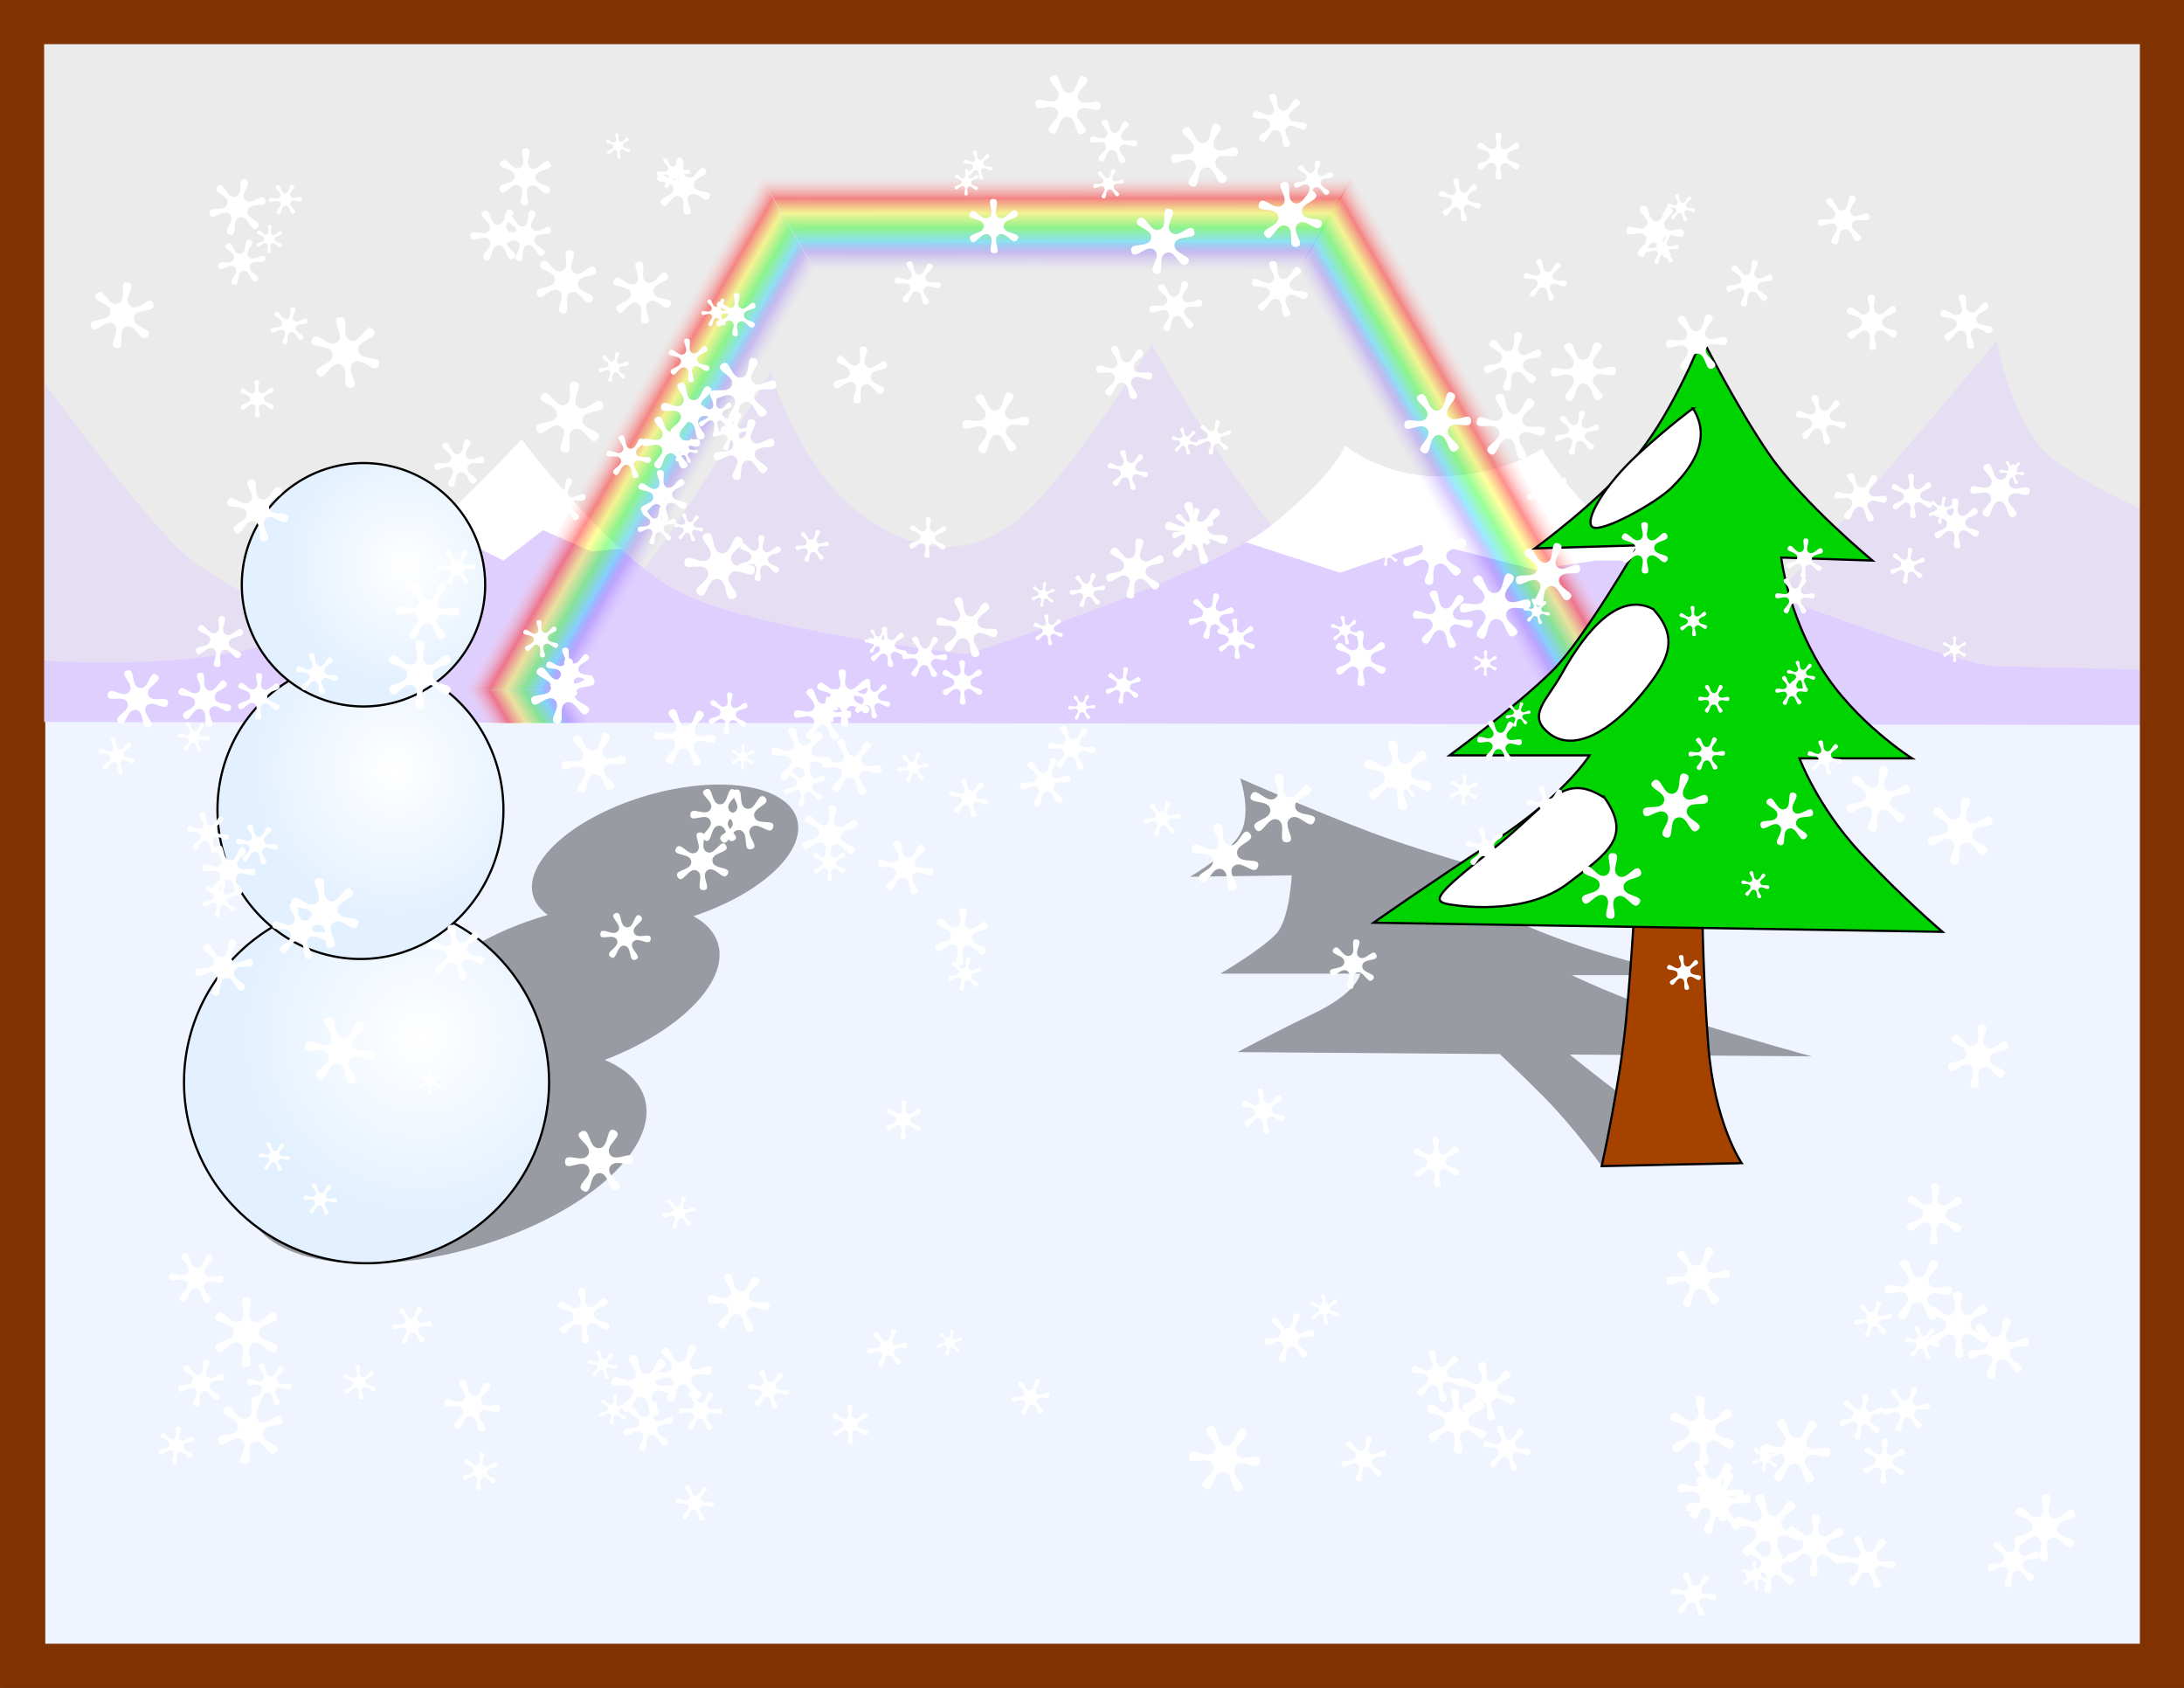
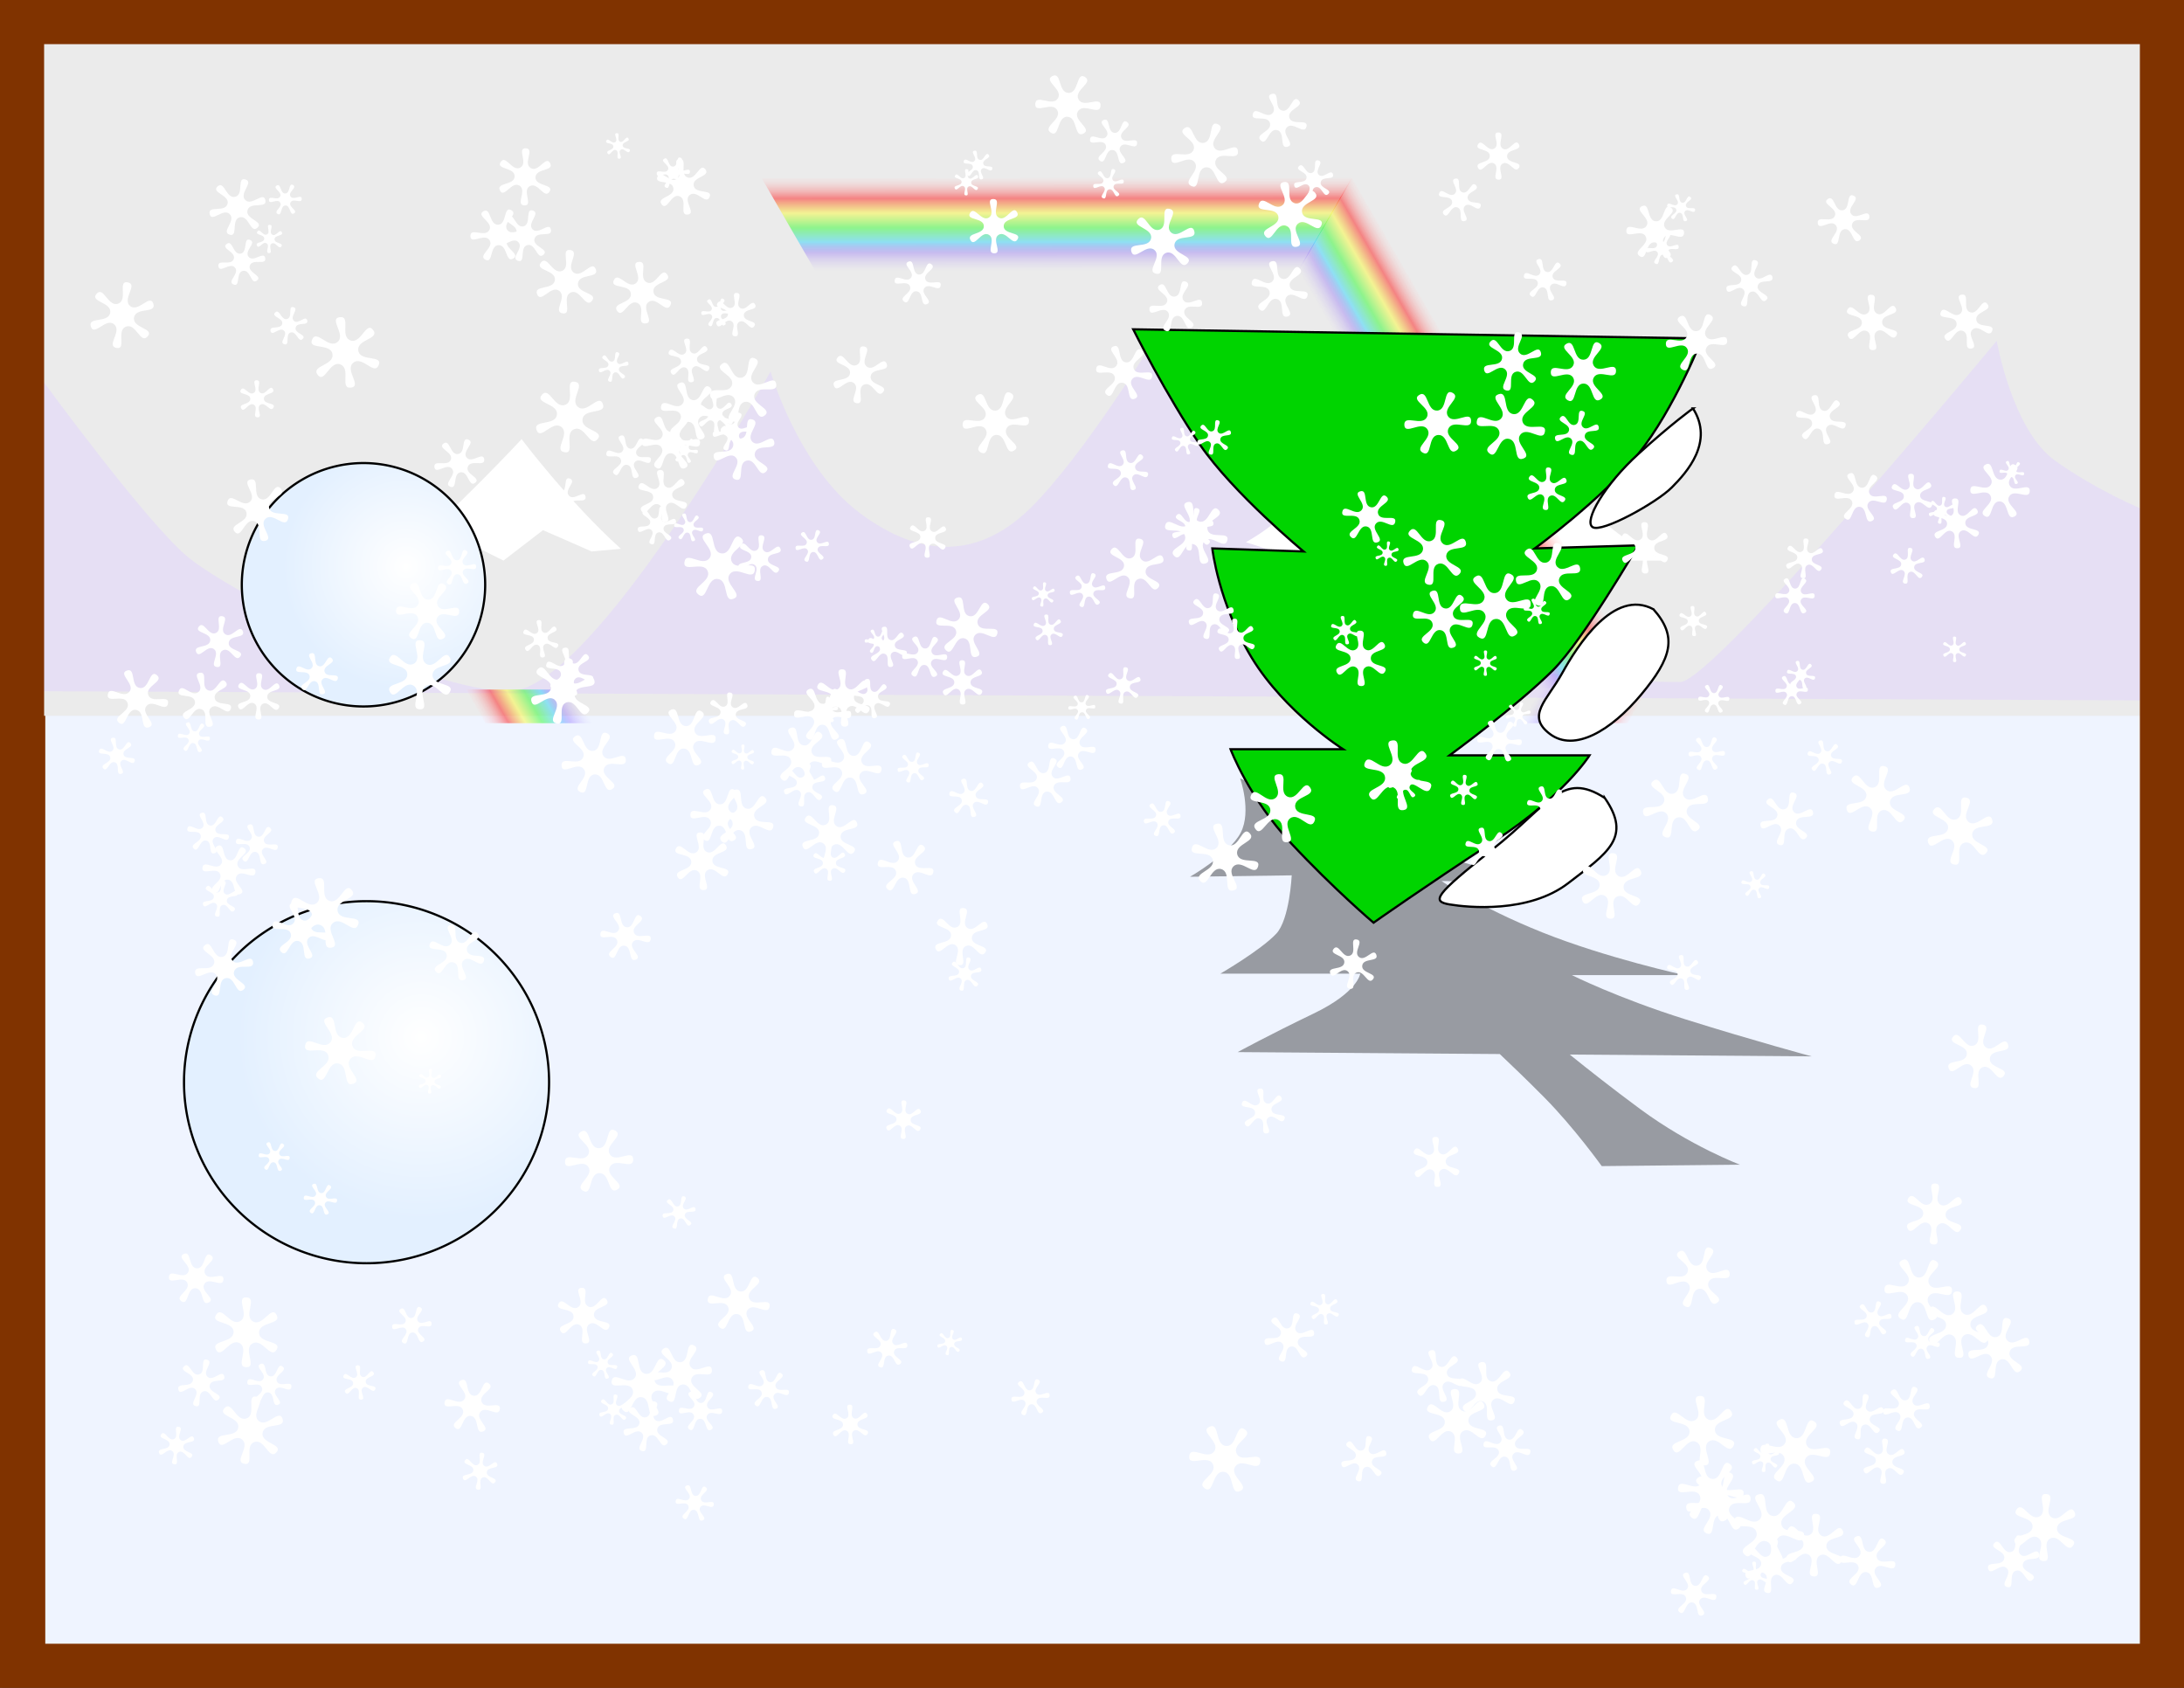
<svg xmlns="http://www.w3.org/2000/svg" xmlns:ns1="http://www.inkscape.org/namespaces/inkscape" xmlns:ns2="http://sodipodi.sourceforge.net/DTD/sodipodi-0.dtd" xmlns:xlink="http://www.w3.org/1999/xlink" viewBox="0 0 990 765" preserveAspectRatio="xMidYMid" id="svg3717" version="1.1" ns1:version="0.48.0 r9654" ns2:docname="snowbow.svg">
  <rect x="0" y="0" width="990" height="765" fill="#333333" stroke="none" />
  <defs id="defs3719">
    <linearGradient id="linearGradient4173">
      <stop style="stop-color:#ffffff;stop-opacity:1;" offset="0" id="stop4175" />
      <stop style="stop-color:#e3f0ff;stop-opacity:1;" offset="1" id="stop4177" />
    </linearGradient>
    <linearGradient id="linearGradient7507">
      <stop id="stop7509" offset="0" style="stop-color:#ffffff;stop-opacity:0" />
      <stop style="stop-color:#ff0000;stop-opacity:0.444;" offset="0.05" id="stop7511" />
      <stop id="stop7513" offset="0.079" style="stop-color:#ffff00;stop-opacity:0.376;" />
      <stop style="stop-color:#00ff00;stop-opacity:0.402;" offset="0.108" id="stop7515" />
      <stop id="stop7517" offset="0.136" style="stop-color:#00cdff;stop-opacity:0.393;" />
      <stop style="stop-color:#4100ff;stop-opacity:0.196;" offset="0.158" id="stop7519" />
      <stop id="stop7521" offset="0.193" style="stop-color:#a07fff;stop-opacity:0;" />
      <stop style="stop-color:#ffffff;stop-opacity:0;" offset="1" id="stop7523" />
    </linearGradient>
    <linearGradient id="linearGradient7473">
      <stop style="stop-color:#ffffff;stop-opacity:0;" offset="0" id="stop7479" />
      <stop id="stop7481" offset="0.05" style="stop-color:#ff0000;stop-opacity:0.444;" />
      <stop style="stop-color:#ffff00;stop-opacity:0.376;" offset="0.079" id="stop7485" />
      <stop id="stop7487" offset="0.108" style="stop-color:#00ff00;stop-opacity:0.402;" />
      <stop style="stop-color:#00cdff;stop-opacity:0.393;" offset="0.136" id="stop7489" />
      <stop id="stop7491" offset="0.158" style="stop-color:#4100ff;stop-opacity:0.196;" />
      <stop style="stop-color:#a07fff;stop-opacity:0;" offset="0.193" id="stop7493" />
      <stop id="stop7477" offset="1" style="stop-color:#ffffff;stop-opacity:0;" />
    </linearGradient>
    <linearGradient ns1:collect="always" xlink:href="#linearGradient7507" id="linearGradient7505" gradientUnits="userSpaceOnUse" x1="225.236" y1="299.719" x2="369.779" y2="383.17" />
    <linearGradient ns1:collect="always" xlink:href="#linearGradient7507" id="linearGradient7527" gradientUnits="userSpaceOnUse" x1="225.236" y1="299.719" x2="369.779" y2="383.17" />
    <linearGradient ns1:collect="always" xlink:href="#linearGradient7507" id="linearGradient7531" gradientUnits="userSpaceOnUse" x1="225.236" y1="299.719" x2="369.779" y2="383.17" />
    <linearGradient ns1:collect="always" xlink:href="#linearGradient7507" id="linearGradient7535" gradientUnits="userSpaceOnUse" x1="225.236" y1="299.719" x2="369.779" y2="383.17" gradientTransform="matrix(-1.379,0,0,-1.379,991.656,1069.073)" />
    <linearGradient ns1:collect="always" xlink:href="#linearGradient7507" id="linearGradient7539" gradientUnits="userSpaceOnUse" x1="225.236" y1="299.719" x2="369.779" y2="383.17" />
    <linearGradient ns1:collect="always" xlink:href="#linearGradient7507" id="linearGradient7543" gradientUnits="userSpaceOnUse" x1="225.236" y1="299.719" x2="369.779" y2="383.17" gradientTransform="matrix(0.69,-1.194,1.194,0.69,-237.701,715.865)" />
    <radialGradient ns1:collect="always" xlink:href="#linearGradient4173" id="radialGradient4165" cx="173" cy="308" fx="173" fy="308" r="40.5" gradientUnits="userSpaceOnUse" />
    <radialGradient ns1:collect="always" xlink:href="#linearGradient4173" id="radialGradient4185" cx="163" cy="390.525" fx="163" fy="390.525" r="47.5" gradientTransform="matrix(1,0,0,1.042,0,-16.968)" gradientUnits="userSpaceOnUse" />
    <radialGradient ns1:collect="always" xlink:href="#linearGradient4173" id="radialGradient4193" cx="163" cy="499.375" fx="163" fy="499.375" r="60.5" gradientTransform="matrix(1,0,0,0.992,0,4.252)" gradientUnits="userSpaceOnUse" />
    <linearGradient id="linearGradient4173-8">
      <stop style="stop-color:#ffffff;stop-opacity:1;" offset="0" id="stop4175-0" />
      <stop style="stop-color:#e3f0ff;stop-opacity:1;" offset="1" id="stop4177-5" />
    </linearGradient>
    <linearGradient id="linearGradient4210">
      <stop style="stop-color:#ffffff;stop-opacity:1;" offset="0" id="stop4212" />
      <stop style="stop-color:#e3f0ff;stop-opacity:1;" offset="1" id="stop4214" />
    </linearGradient>
    <radialGradient ns1:collect="always" xlink:href="#linearGradient4173-8" id="radialGradient4193-6" cx="163" cy="499.375" fx="163" fy="499.375" r="60.5" gradientTransform="matrix(1,0,0,0.992,0,4.252)" gradientUnits="userSpaceOnUse" />
    <linearGradient id="linearGradient4217">
      <stop style="stop-color:#ffffff;stop-opacity:1;" offset="0" id="stop4219" />
      <stop style="stop-color:#e3f0ff;stop-opacity:1;" offset="1" id="stop4221" />
    </linearGradient>
    <radialGradient ns1:collect="always" xlink:href="#linearGradient4173" id="radialGradient20314" gradientUnits="userSpaceOnUse" gradientTransform="matrix(1.379,0,0,1.368,-33.804,-213.133)" cx="163" cy="499.375" fx="163" fy="499.375" r="60.5" />
  </defs>
  <ns2:namedview id="base" pagecolor="#ffffff" bordercolor="#666666" borderopacity="1.0" ns1:pageopacity="0.0" ns1:pageshadow="2" ns1:zoom="0.5" ns1:cx="543.49433" ns1:cy="412.06071" ns1:document-units="px" ns1:current-layer="layer2" showgrid="false" ns1:window-width="1098" ns1:window-height="663" ns1:window-x="79" ns1:window-y="21" ns1:window-maximized="0" showguides="true" ns1:guide-bbox="true" ns1:snap-to-guides="false">
    <ns2:guide orientation="1,0" position="20,573" id="guide19749" />
    <ns2:guide orientation="0,1" position="-24.042,745" id="guide19751" />
    <ns2:guide orientation="0,1" position="-33.941,20" id="guide19753" />
    <ns2:guide orientation="1,0" position="970,-50.205" id="guide20265" />
  </ns2:namedview>
  <g ns1:label="Layer 1" ns1:groupmode="layer" id="layer1" transform="translate(0,-287.362)" style="display:inline">
    <rect style="fill:#803300;fill-opacity:1;stroke:none" id="rect4387" width="989.066" height="763.628" x="1.023" y="288.497" />
    <flowRoot xml:space="preserve" id="flowRoot3733" style="font-size:40px;font-style:normal;font-variant:normal;font-weight:normal;font-stretch:normal;line-height:125%;letter-spacing:0px;word-spacing:0px;fill:#000000;fill-opacity:1;stroke:none;font-family:Sans;-inkscape-font-specification:Times">
      <flowRegion id="flowRegion3735">
        <rect id="rect3737" width="622.857" height="71.429" x="25.714" y="28.571" />
      </flowRegion>
      <flowPara id="flowPara3739" />
    </flowRoot>
    <rect style="fill:#eff4ff;fill-opacity:1;stroke:none" id="rect3613" width="953.544" height="423.732" x="20.525" y="610.402" />
    <rect style="fill:#ebebeb;fill-opacity:1;stroke:none" id="rect4389" width="951.454" height="306.722" x="19.132" y="305.074" />
    <path style="fill:#e6dff4;fill-opacity:1;stroke:none" d="M 19.132,600.65 18.993,459.376 c 0,0 46.11,63.253 65.613,79.972 19.503,16.719 108.658,61.302 146.27,61.302 37.612,0 118.409,-144.896 118.409,-144.896 0,0 12.537,43.19 40.398,64.089 27.861,20.899 54.329,20.899 78.011,-2.786 23.682,-23.685 54.329,-73.841 54.329,-73.841 0,0 54.329,98.92 98.907,125.391 44.578,26.471 125.375,27.865 140.698,27.865 15.324,0 143.484,-154.649 143.484,-154.649 0,0 6.965,40.404 26.468,54.336 19.503,13.932 40.259,22.292 40.259,22.292 l 2.368,86.381 z" id="path4385" ns1:connector-curvature="0" ns2:nodetypes="ccsscsscsscsccc" />
-     <path style="fill:#dfcfff;fill-opacity:1;stroke:none" d="m 19.132,586.717 c 0,0 75.225,5.573 112.837,-11.146 37.612,-16.719 104.479,-89.167 104.479,-89.167 0,0 37.612,50.156 69.653,68.269 32.04,18.112 132.34,29.258 132.34,29.258 0,0 108.658,-34.831 137.912,-58.516 29.254,-23.685 33.433,-36.224 33.433,-36.224 0,0 18.11,15.326 45.971,13.932 27.861,-1.393 43.185,-12.539 43.185,-12.539 0,0 23.682,41.797 62.687,52.943 39.005,11.146 125.375,45.977 144.877,45.977 19.503,0 64.08,1.393 64.08,1.393 l 4.458,25.078 -957.305,-1.393 z" id="path4383" ns1:connector-curvature="0" ns2:nodetypes="cscscscscsscccc" />
    <path style="fill:#ffffff;stroke:none" d="m 236.447,486.401 c 0,0 -28.741,31.083 -59.127,57.238 l 4.008,0.56 35.855,-8.275 11.032,5.517 17.928,-13.792 22.065,9.655 13.23,-1.207 c -23.983,-21.714 -44.992,-49.695 -44.992,-49.695 z m 373.335,2.802 c 0,0 -4.188,12.52 -33.442,36.205 -3.046,2.466 -6.994,5.059 -11.55,7.715 l 42.664,13.835 39.992,-13.792 48.267,12.413 27.581,-4.138 32.149,0 c -35.302,-13.48 -56.498,-50.859 -56.498,-50.859 0,0 -15.32,11.149 -43.182,12.542 -27.861,1.393 -45.983,-13.922 -45.983,-13.922 z" id="path4268" ns1:connector-curvature="0" />
  </g>
  <g ns1:groupmode="layer" id="layer3" ns1:label="Snowbow" style="display:inline" transform="translate(0,-225)">
-     <path ns2:type="star" style="fill:url(#linearGradient7505);fill-opacity:1;stroke:none" id="path7461" ns2:sides="3" ns2:cx="274.76151" ns2:cy="329.36023" ns2:r1="112.04955" ns2:r2="56.024776" ns2:arg1="0.52359878" ns2:arg2="1.5707963" ns1:flatsided="true" ns1:rounded="0" ns1:randomized="0" d="m 371.799,385.385 -194.076,0 97.038,-168.074 z" ns1:transform-center-y="-38.635603" transform="matrix(1.379,0,0,1.379,-33.804,6.002)" />
    <path ns1:transform-center-y="-115.90678" d="m 371.799,385.385 -194.076,0 97.038,-168.074 z" ns1:randomized="0" ns1:rounded="0" ns1:flatsided="true" ns2:arg2="1.5707963" ns2:arg1="0.52359878" ns2:r2="56.024776" ns2:r1="112.04955" ns2:cy="329.36023" ns2:cx="274.76151" ns2:sides="3" id="path7525" style="fill:url(#linearGradient7527);fill-opacity:1;stroke:none" ns2:type="star" transform="matrix(0.69,1.194,-1.194,0.69,682.824,-172.326)" ns1:transform-center-x="-1.4070518e-05" />
    <path transform="matrix(-0.69,1.194,-1.194,-0.69,1195.554,359.209)" ns2:type="star" style="fill:url(#linearGradient7531);fill-opacity:1;stroke:none" id="path7529" ns2:sides="3" ns2:cx="274.76151" ns2:cy="329.36023" ns2:r1="112.04955" ns2:r2="56.024776" ns2:arg1="0.52359878" ns2:arg2="1.5707963" ns1:flatsided="true" ns1:rounded="0" ns1:randomized="0" d="m 371.799,385.385 -194.076,0 97.038,-168.074 z" ns1:transform-center-y="-115.90678" ns1:transform-center-x="-133.81994" />
    <path style="fill:url(#linearGradient7535);fill-opacity:1;stroke:none" d="m 478.945,537.524 8.791,15.258 250.039,0 8.791,-15.258 -267.622,0 z" id="path7533" ns1:connector-curvature="0" />
    <path style="fill:url(#linearGradient7543);fill-opacity:1;stroke:none" d="m 211.28,537.524 8.791,15.258 250.082,0 8.791,-15.258 -267.665,0 z" id="path7541" ns1:connector-curvature="0" />
  </g>
  <g ns1:groupmode="layer" id="layer5" ns1:label="Shadows" style="display:inline" transform="translate(0,-225)">
    <path style="color:#000000;fill:#000000;fill-opacity:0.367;fill-rule:nonzero;stroke:none;stroke-width:1px;marker:none;visibility:visible;display:inline;overflow:visible;enable-background:accumulate" d="m 562.148,577.81 c 0,0 5.286,14.858 0.287,24.549 -4.999,9.691 -23.01,20.026 -23.01,20.026 l 46.107,-0.644 c 0,0 -0.944,20.02 -7.035,26.481 -7.064,7.493 -25.344,18.093 -25.344,18.093 l 63.438,0 c 0,0 -1.019,8.402 -21.187,18.093 -20.169,9.691 -34.361,17.449 -34.361,17.449 l 118.797,0.878 c 5.325,5.038 12.772,12.17 20.305,19.791 13.411,13.568 25.918,31.004 25.918,31.004 l 62.67,-0.644 c 0,0 -22.434,-8.395 -45.211,-25.193 -12.717,-9.379 -24.184,-18.447 -31.965,-24.724 l 109.664,0.82 c 0,0 -26.373,-7.099 -57.229,-16.79 -30.856,-9.691 -51.477,-20.04 -51.477,-20.04 l 51.031,0 c 0,0 -35.444,-7.752 -64.473,-19.381 -29.029,-11.629 -45.658,-23.261 -45.658,-23.261 l 42.16,0.659 c 0,0 -46.339,-12.279 -73.828,-22.617 -27.489,-10.337 -59.6,-24.549 -59.6,-24.549 z" id="path20282" ns1:connector-curvature="0" ns1:transform-center-y="-87.860445" ns1:transform-center-x="71.239525" />
-     <path style="color:#000000;fill:#000000;fill-opacity:0.367;fill-rule:nonzero;stroke:none;stroke-width:1;marker:none;visibility:visible;display:inline;overflow:visible;enable-background:accumulate" d="m 326.002,580.601 c -30.465,0 -66.142,14.793 -79.684,33.027 -7.877,10.606 -6.518,20.029 1.983,26.07 -24.549,6.996 -47.264,20.048 -58.375,35.009 -9.592,12.916 -8.418,24.406 1.188,31.811 -30.358,8.602 -57.988,24.221 -71.236,42.059 -20.143,27.123 0.58,49.11 46.278,49.11 45.698,0 99.079,-21.987 119.222,-49.11 13.848,-18.647 8.373,-34.865 -11.243,-43.182 19.357,-7.417 36.296,-18.408 45.416,-30.689 10.812,-14.559 7.947,-27.325 -5.261,-34.448 18.146,-6.008 34.218,-15.695 42.34,-26.631 13.542,-18.234 -0.164,-33.027 -30.629,-33.027 z" id="path20308" ns1:connector-curvature="0" ns1:transform-center-y="-108.543" ns1:transform-center-x="-70.856996" />
  </g>
  <g ns1:groupmode="layer" id="layer4" ns1:label="Foreground" style="display:inline" transform="translate(0,-225)">
-     <path style="fill:#a54200;fill-opacity:1;stroke:#000000;stroke-width:1px;stroke-linecap:butt;stroke-linejoin:miter;stroke-opacity:1" d="m 741.223,630.794 c 0,0 -1.379,27.585 -4.137,56.549 -2.758,28.964 -11.032,66.203 -11.032,66.203 l 63.436,-1.379 c 0,0 -12.411,-17.93 -15.17,-53.79 -2.758,-35.86 -2.758,-70.341 -2.758,-70.341 z" id="path3359" ns1:connector-curvature="0" />
-     <path style="fill:#00d400;stroke:#000000;stroke-width:1px;stroke-linecap:butt;stroke-linejoin:miter;stroke-opacity:1" d="m 771.562,378.395 c 0,0 -12.411,31.722 -28.96,52.411 -16.549,20.688 -46.888,42.756 -46.888,42.756 l 46.888,-1.379 c 0,0 -24.823,42.756 -38.613,56.549 -15.993,15.996 -46.888,38.618 -46.888,38.618 l 63.436,0 c 0,0 -11.032,17.93 -42.751,38.619 -31.718,20.688 -55.162,37.239 -55.162,37.239 l 257.882,4.138 c 0,0 -17.928,-15.172 -37.234,-35.86 -19.307,-20.688 -27.581,-42.756 -27.581,-42.756 l 51.025,0 c 0,0 -26.202,-16.551 -41.372,-41.377 -15.17,-24.826 -17.928,-49.652 -17.928,-49.652 l 41.372,1.379 c 0,0 -31.718,-26.205 -46.888,-48.273 -15.17,-22.068 -30.339,-52.411 -30.339,-52.411 z" id="path3351" ns1:connector-curvature="0" ns2:nodetypes="csccsccsccsccsccsc" />
+     <path style="fill:#00d400;stroke:#000000;stroke-width:1px;stroke-linecap:butt;stroke-linejoin:miter;stroke-opacity:1" d="m 771.562,378.395 c 0,0 -12.411,31.722 -28.96,52.411 -16.549,20.688 -46.888,42.756 -46.888,42.756 l 46.888,-1.379 c 0,0 -24.823,42.756 -38.613,56.549 -15.993,15.996 -46.888,38.618 -46.888,38.618 l 63.436,0 c 0,0 -11.032,17.93 -42.751,38.619 -31.718,20.688 -55.162,37.239 -55.162,37.239 c 0,0 -17.928,-15.172 -37.234,-35.86 -19.307,-20.688 -27.581,-42.756 -27.581,-42.756 l 51.025,0 c 0,0 -26.202,-16.551 -41.372,-41.377 -15.17,-24.826 -17.928,-49.652 -17.928,-49.652 l 41.372,1.379 c 0,0 -31.718,-26.205 -46.888,-48.273 -15.17,-22.068 -30.339,-52.411 -30.339,-52.411 z" id="path3351" ns1:connector-curvature="0" ns2:nodetypes="csccsccsccsccsccsc" />
    <path style="fill:#ffffff;stroke:#000000;stroke-width:1px;stroke-linecap:butt;stroke-linejoin:miter;stroke-opacity:1" d="m 767.425,410.117 c 0,0 -9.653,6.896 -24.823,20.688 -15.17,13.792 -24.823,30.343 -20.686,33.102 4.137,2.758 28.96,-11.034 35.855,-17.93 6.895,-6.896 19.307,-20.688 9.653,-35.86 z" id="path3353" ns1:connector-curvature="0" />
    <path style="fill:#ffffff;stroke:#000000;stroke-width:1px;stroke-linecap:butt;stroke-linejoin:miter;stroke-opacity:1" d="m 749.497,501.146 c -17.928,-9.655 -34.476,16.551 -41.372,28.964 -6.895,12.413 -16.549,19.309 -5.516,27.585 11.032,8.275 27.581,-1.379 41.372,-17.93 13.791,-16.551 16.549,-26.205 5.516,-38.618 z" id="path3355" ns1:connector-curvature="0" />
    <path style="fill:#ffffff;stroke:#000000;stroke-width:1px;stroke-linecap:butt;stroke-linejoin:miter;stroke-opacity:1" d="m 727.432,586.659 c -19.307,-12.413 -24.823,2.758 -51.025,23.447 -26.202,20.688 -27.581,23.447 -19.307,24.826 8.274,1.379 35.855,4.138 53.783,-9.655 17.928,-13.792 28.96,-20.688 16.549,-38.619 z" id="path3357" ns1:connector-curvature="0" />
    <path ns2:type="arc" style="fill:url(#radialGradient4193);fill-opacity:1;stroke:#000000;stroke-width:0.725" id="path4153" ns2:cx="145" ns2:cy="514.5" ns2:rx="60" ns2:ry="59.5" d="m 205,514.5 a 60,59.5 0 1 1 -120,0 60,59.5 0 1 1 120,0 z" transform="matrix(1.379,0,0,1.379,-33.804,6.002)" />
-     <path ns2:type="arc" style="fill:url(#radialGradient4185);fill-opacity:1;stroke:#000000;stroke-width:0.725;stroke-miterlimit:4;stroke-dasharray:none;stroke-dashoffset:0" id="path4155" ns2:cx="152" ns2:cy="403" ns2:rx="47" ns2:ry="49" d="m 199,403 a 47,49 0 1 1 -94,0 47,49 0 1 1 94,0 z" transform="matrix(1.379,0,0,1.379,-46.215,36.345)" />
    <path ns2:type="arc" style="fill:url(#radialGradient4165);fill-opacity:1;stroke:#000000;stroke-width:0.725;stroke-miterlimit:4;stroke-dasharray:none;stroke-dashoffset:0" id="path4157" ns2:cx="159" ns2:cy="314" ns2:rx="40" ns2:ry="40" d="m 199,314 a 40,40 0 1 1 -80,0 40,40 0 1 1 80,0 z" transform="matrix(1.379,0,0,1.379,-54.489,57.034)" />
  </g>
  <g ns1:groupmode="layer" id="layer2" ns1:label="Snow" style="display:inline" transform="translate(0,-225)">
    <path ns2:type="star" style="fill:#ffffff;fill-opacity:1;stroke:none" id="path8761" ns2:sides="6" ns2:cx="104" ns2:cy="245" ns2:r1="7.8102498" ns2:r2="2.8521466" ns2:arg1="0.87605805" ns2:arg2="1.4270096" ns1:flatsided="false" ns1:rounded="0.46" ns1:randomized="0" d="m 109,251 c -2.017,1.59 -2.06,-3.615 -4.591,-3.177 -2.481,0.429 -0.767,5.441 -3.105,4.507 -2.385,-0.952 2.1,-3.592 0.456,-5.565 -1.612,-1.934 -5.095,2.057 -5.456,-0.435 -0.368,-2.542 4.161,0.023 5.047,-2.388 C 102.22,241.58 97.022,240.558 99,239 c 2.017,-1.59 2.06,3.615 4.591,3.177 2.481,-0.429 0.767,-5.441 3.105,-4.507 2.385,0.952 -2.1,3.592 -0.456,5.565 1.612,1.934 5.095,-2.057 5.456,0.435 0.368,2.542 -4.161,-0.023 -5.047,2.388 -0.869,2.363 4.329,3.384 2.351,4.943 z" transform="matrix(1.379,0,0,1.379,-33.804,6.002)" />
    <use id="use8763" xlink:href="#path8761" transform="matrix(-0.544,0.912,-0.911,-0.544,581.09,522.019)" x="0" y="0" width="765" height="990" />
    <use id="use8765" xlink:href="#path8761" transform="matrix(-0.179,-0.932,0.932,-0.179,-15.906,595.725)" x="0" y="0" width="765" height="990" />
    <use id="use8767" xlink:href="#path8761" transform="matrix(-0.809,0.268,-0.268,-0.809,601.382,717.415)" x="0" y="0" width="765" height="990" />
    <use id="use8769" xlink:href="#path8761" transform="matrix(-0.365,-0.659,0.659,-0.365,306.387,690.211)" x="0" y="0" width="765" height="990" />
    <use id="use8771" xlink:href="#path8761" transform="matrix(-0.724,-0.588,0.587,-0.724,313.771,847.69)" x="0" y="0" width="765" height="990" />
    <use id="use8773" xlink:href="#path8761" transform="matrix(-0.565,-0.067,0.067,-0.565,529.272,747.21)" x="0" y="0" width="765" height="990" />
    <use id="use8775" xlink:href="#path8761" transform="matrix(1.078,0.012,-0.012,1.078,359.769,207.612)" x="0" y="0" width="765" height="990" />
    <use id="use8777" xlink:href="#path8761" transform="matrix(-0.781,-0.011,0.011,-0.781,608.644,865.753)" x="0" y="0" width="765" height="990" />
    <use id="use8779" xlink:href="#path8761" transform="matrix(-1.302,-0.63,0.629,-1.302,481.722,1130.241)" x="0" y="0" width="765" height="990" />
    <use id="use8781" xlink:href="#path8761" transform="matrix(0.278,-0.658,0.658,0.278,180.707,643.027)" x="0" y="0" width="765" height="990" />
    <use id="use8783" xlink:href="#path8761" transform="matrix(0.876,0.891,-0.89,0.876,586.188,204.446)" x="0" y="0" width="765" height="990" />
    <use id="use8785" xlink:href="#path8761" transform="matrix(-0.766,0.742,-0.742,-0.766,622.65,831.509)" x="0" y="0" width="765" height="990" />
    <use id="use8787" xlink:href="#path8761" transform="matrix(-1.062,-0.542,0.542,-1.062,137.108,1081.331)" x="0" y="0" width="765" height="990" />
    <use id="use8789" xlink:href="#path8761" transform="matrix(-0.545,-1.33,1.329,-0.545,-125.671,1084.248)" x="0" y="0" width="765" height="990" />
    <use id="use8791" xlink:href="#path8761" transform="matrix(-0.327,0.629,-0.628,-0.327,559.609,818.031)" x="0" y="0" width="765" height="990" />
    <use id="use8793" xlink:href="#path8761" transform="matrix(-0.818,-0.495,0.495,-0.818,492.086,1064.074)" x="0" y="0" width="765" height="990" />
    <use id="use8795" xlink:href="#path8761" transform="matrix(1.022,-0.224,0.224,1.022,424.387,335.098)" x="0" y="0" width="765" height="990" />
    <use id="use8797" xlink:href="#path8761" transform="matrix(-0.29,1.35,-1.35,-0.29,1226.531,578.277)" x="0" y="0" width="765" height="990" />
    <use id="use8799" xlink:href="#path8761" transform="matrix(-0.653,-0.936,0.936,-0.653,559.651,923.278)" x="0" y="0" width="765" height="990" />
    <use id="use8801" xlink:href="#path8761" transform="matrix(0.977,0.434,-0.434,0.977,867.559,31.711)" x="0" y="0" width="765" height="990" />
    <use id="use8803" xlink:href="#path8761" transform="matrix(1.283,0.152,-0.152,1.283,680.66,-77.66)" x="0" y="0" width="765" height="990" />
    <use id="use8805" xlink:href="#path8761" transform="matrix(1.358,0.204,-0.204,1.358,639.048,-95.873)" x="0" y="0" width="765" height="990" />
    <use id="use8807" xlink:href="#path8761" transform="matrix(0.948,-0.096,0.096,0.948,577.884,105.741)" x="0" y="0" width="765" height="990" />
    <use id="use8809" xlink:href="#path8761" transform="matrix(-0.83,1.137,-1.137,-0.83,1133.652,577.393)" x="0" y="0" width="765" height="990" />
    <use id="use8811" xlink:href="#path8761" transform="matrix(-1.239,0.175,-0.175,-1.239,881.622,795.661)" x="0" y="0" width="765" height="990" />
    <use id="use8813" xlink:href="#path8761" transform="matrix(-0.1,-0.862,0.861,-0.1,226.212,566.981)" x="0" y="0" width="765" height="990" />
    <use id="use8815" xlink:href="#path8761" transform="matrix(-0.47,0.337,-0.337,-0.47,704.633,549.605)" x="0" y="0" width="765" height="990" />
    <use id="use8817" xlink:href="#path8761" transform="matrix(-0.333,-0.625,0.625,-0.333,189.767,655.441)" x="0" y="0" width="765" height="990" />
    <use id="use8819" xlink:href="#path8761" transform="matrix(-0.346,-1.45,1.45,-0.346,-134.465,759.528)" x="0" y="0" width="765" height="990" />
    <use id="use8821" xlink:href="#path8761" transform="matrix(0.083,-0.8,0.799,0.083,40.424,472.044)" x="0" y="0" width="765" height="990" />
    <use id="use8823" xlink:href="#path8761" transform="matrix(-0.582,-0.203,0.203,-0.582,306.148,686.402)" x="0" y="0" width="765" height="990" />
    <use id="use8825" xlink:href="#path8761" transform="matrix(0.455,0.686,-0.686,0.455,483.778,231.491)" x="0" y="0" width="765" height="990" />
    <use id="use8827" xlink:href="#path8761" transform="matrix(0.469,-1.424,1.423,0.469,-282.464,408.824)" x="0" y="0" width="765" height="990" />
    <use id="use8829" xlink:href="#path8761" transform="matrix(1.002,-0.02,0.02,1.002,138.111,109.777)" x="0" y="0" width="765" height="990" />
    <use id="use8831" xlink:href="#path8761" transform="matrix(-0.364,-0.529,0.528,-0.364,136.514,574.471)" x="0" y="0" width="765" height="990" />
    <use id="use8833" xlink:href="#path8761" transform="matrix(-0.828,0.409,-0.409,-0.828,543.732,628.237)" x="0" y="0" width="765" height="990" />
    <use id="use8835" xlink:href="#path8761" transform="matrix(0.234,0.946,-0.946,0.234,715.628,169.07)" x="0" y="0" width="765" height="990" />
    <use id="use8837" xlink:href="#path8761" transform="matrix(-1.173,0.271,-0.271,-1.173,611.741,768.522)" x="0" y="0" width="765" height="990" />
    <use id="use8839" xlink:href="#path8761" transform="matrix(-1.132,-0.364,0.364,-1.132,508.505,823.001)" x="0" y="0" width="765" height="990" />
    <use id="use8841" xlink:href="#path8761" transform="matrix(0.598,-0.945,0.945,0.598,142.468,261.756)" x="0" y="0" width="765" height="990" />
    <use id="use8843" xlink:href="#path8761" transform="matrix(0.138,0.901,-0.901,0.138,995.117,205.554)" x="0" y="0" width="765" height="990" />
    <use id="use8845" xlink:href="#path8761" transform="matrix(0.82,-0.897,0.897,0.82,351.976,146.436)" x="0" y="0" width="765" height="990" />
    <use id="use8847" xlink:href="#path8761" transform="matrix(0.559,0.207,-0.207,0.559,771.96,104.252)" x="0" y="0" width="765" height="990" />
    <use id="use8849" xlink:href="#path8761" transform="matrix(0.579,0.816,-0.816,0.579,1010.138,64.841)" x="0" y="0" width="765" height="990" />
    <use id="use8851" xlink:href="#path8761" transform="matrix(-0.585,0.927,-0.927,-0.585,1218.56,424.136)" x="0" y="0" width="765" height="990" />
    <use id="use8853" xlink:href="#path8761" transform="matrix(-1,-0.572,0.572,-1,804.307,777.309)" x="0" y="0" width="765" height="990" />
    <use id="use8855" xlink:href="#path8761" transform="matrix(0.819,-0.947,0.946,0.819,491.543,269.508)" x="0" y="0" width="765" height="990" />
    <use id="use8857" xlink:href="#path8761" transform="matrix(-0.269,-0.901,0.901,-0.269,399.403,752.081)" x="0" y="0" width="765" height="990" />
    <use id="use8859" xlink:href="#path8761" transform="matrix(0.322,0.603,-0.602,0.322,808.264,403.47)" x="0" y="0" width="765" height="990" />
    <use id="use8861" xlink:href="#path8761" transform="matrix(-1.118,-0.391,0.391,-1.118,398.583,1045.515)" x="0" y="0" width="765" height="990" />
    <use id="use8863" xlink:href="#path8761" transform="matrix(0.287,-1.169,1.168,0.287,2.747,678.945)" x="0" y="0" width="765" height="990" />
    <use id="use8865" xlink:href="#path8761" transform="matrix(-0.672,0.498,-0.498,-0.672,684.022,763.11)" x="0" y="0" width="765" height="990" />
    <use id="use8867" xlink:href="#path8761" transform="matrix(0.23,1.254,-1.254,0.23,769.229,351.228)" x="0" y="0" width="765" height="990" />
    <use id="use8869" xlink:href="#path8761" transform="matrix(0.498,-0.176,0.176,0.498,221.593,416.175)" x="0" y="0" width="765" height="990" />
    <use id="use8871" xlink:href="#path8761" transform="matrix(-0.586,-1.226,1.225,-0.586,-87.872,906.555)" x="0" y="0" width="765" height="990" />
    <use id="use8873" xlink:href="#path8761" transform="matrix(0.886,-0.95,0.95,0.886,-113.344,358.669)" x="0" y="0" width="765" height="990" />
    <use id="use8875" xlink:href="#path8761" transform="matrix(0.134,0.557,-0.557,0.134,487.063,321.903)" x="0" y="0" width="765" height="990" />
    <use id="use8877" xlink:href="#path8761" transform="matrix(0.869,-0.281,0.281,0.869,141.714,99.585)" x="0" y="0" width="765" height="990" />
    <use id="use8879" xlink:href="#path8761" transform="matrix(1.208,0.403,-0.403,1.208,319.366,-48.27)" x="0" y="0" width="765" height="990" />
    <use id="use8881" xlink:href="#path8761" transform="matrix(-0.651,-0.003,0.003,-0.651,572.803,532.461)" x="0" y="0" width="765" height="990" />
    <use id="use8883" xlink:href="#path8761" transform="matrix(0.979,-0.706,0.706,0.979,229.991,96.697)" x="0" y="0" width="765" height="990" />
    <use id="use8885" xlink:href="#path8761" transform="matrix(-0.643,-1.26,1.259,-0.643,183.605,654.517)" x="0" y="0" width="765" height="990" />
    <use id="use8887" xlink:href="#path8761" transform="matrix(0.929,-0.696,0.695,0.929,239.246,36.387)" x="0" y="0" width="765" height="990" />
    <use id="use8889" xlink:href="#path8761" transform="matrix(-0.032,-1.389,1.389,-0.032,110.735,485.442)" x="0" y="0" width="765" height="990" />
    <use id="use8891" xlink:href="#path8761" transform="matrix(-0.844,0.1,-0.1,-0.844,722.359,585.865)" x="0" y="0" width="765" height="990" />
    <use id="use8893" xlink:href="#path8761" transform="matrix(0.931,-0.347,0.347,0.931,457.877,13.645)" x="0" y="0" width="765" height="990" />
    <use id="use8895" xlink:href="#path8761" transform="matrix(0.774,-0.488,0.488,0.774,409.117,102.931)" x="0" y="0" width="765" height="990" />
    <use id="use8897" xlink:href="#path8761" transform="matrix(-0.383,0.583,-0.582,-0.383,995.599,405.463)" x="0" y="0" width="765" height="990" />
    <use id="use8899" xlink:href="#path8761" transform="matrix(0.656,-1.21,1.21,0.656,213.741,392.41)" x="0" y="0" width="765" height="990" />
    <use id="use8901" xlink:href="#path8761" transform="matrix(0.864,-0.244,0.244,0.864,522.661,176.167)" x="0" y="0" width="765" height="990" />
    <use id="use8903" xlink:href="#path8761" transform="matrix(-0.094,0.527,-0.527,-0.094,864.854,500.124)" x="0" y="0" width="765" height="990" />
    <use id="use8905" xlink:href="#path8761" transform="matrix(0.464,0.435,-0.435,0.464,762.296,375.791)" x="0" y="0" width="765" height="990" />
    <use id="use8907" xlink:href="#path8761" transform="matrix(-0.476,0.601,-0.601,-0.476,1032.503,664.407)" x="0" y="0" width="765" height="990" />
    <use id="use8909" xlink:href="#path8761" transform="matrix(0.152,0.858,-0.857,0.152,979.515,444.007)" x="0" y="0" width="765" height="990" />
    <use id="use8911" xlink:href="#path8761" transform="matrix(0.532,-0.024,0.024,0.532,621.593,368.553)" x="0" y="0" width="765" height="990" />
    <use id="use8913" xlink:href="#path8761" transform="matrix(-0.828,-0.374,0.374,-0.828,635.976,935.328)" x="0" y="0" width="765" height="990" />
    <use id="use8915" xlink:href="#path8761" transform="matrix(1.296,-0.527,0.527,1.296,564.391,437.52)" x="0" y="0" width="765" height="990" />
    <use id="use8917" xlink:href="#path8761" transform="matrix(0.388,-0.69,0.69,0.388,569.224,765.183)" x="0" y="0" width="765" height="990" />
    <use id="use8919" xlink:href="#path8761" transform="matrix(-0.402,-0.452,0.452,-0.402,688.944,1073.526)" x="0" y="0" width="765" height="990" />
    <use id="use8921" xlink:href="#path8761" transform="matrix(-1.37,-0.026,0.026,-1.37,920.181,1380.185)" x="0" y="0" width="765" height="990" />
    <use id="use8923" xlink:href="#path8761" transform="matrix(-0.151,1.458,-1.457,-0.151,1289.159,765.552)" x="0" y="0" width="765" height="990" />
    <use id="use8925" xlink:href="#path8761" transform="matrix(-0.776,-0.853,0.853,-0.776,594.553,1295.024)" x="0" y="0" width="765" height="990" />
    <use id="use8927" xlink:href="#path8761" transform="matrix(-0.535,0.263,-0.263,-0.535,944.801,1094.304)" x="0" y="0" width="765" height="990" />
    <use id="use8929" xlink:href="#path8761" transform="matrix(-1.338,-0.364,0.363,-1.338,797.349,1400.696)" x="0" y="0" width="765" height="990" />
    <use id="use8931" xlink:href="#path8761" transform="matrix(-0.714,0.649,-0.649,-0.714,1069.145,1121.907)" x="0" y="0" width="765" height="990" />
    <use id="use8933" xlink:href="#path8761" transform="matrix(-1.201,0.907,-0.907,-1.201,1245.399,1231.351)" x="0" y="0" width="765" height="990" />
    <use id="use8935" xlink:href="#path8761" transform="matrix(-0.272,1.292,-1.292,-0.272,1296.776,877.22)" x="0" y="0" width="765" height="990" />
    <use id="use8937" xlink:href="#path8761" transform="matrix(0.281,1.141,-1.141,0.281,1208.101,711.261)" x="0" y="0" width="765" height="990" />
    <use id="use8939" xlink:href="#path8761" transform="matrix(0.457,0.879,-0.879,0.457,1116.33,610.085)" x="0" y="0" width="765" height="990" />
    <use id="use8941" xlink:href="#path8761" transform="matrix(0.907,-0.29,0.29,0.907,654.914,607.186)" x="0" y="0" width="765" height="990" />
    <use id="use8943" xlink:href="#path8761" transform="matrix(-1.046,-0.949,0.949,-1.046,715.239,1381.034)" x="0" y="0" width="765" height="990" />
    <use id="use8945" xlink:href="#path8761" transform="matrix(-1.109,0.124,-0.124,-1.109,1076.935,1300.406)" x="0" y="0" width="765" height="990" />
    <use id="use8947" xlink:href="#path8761" transform="matrix(0.586,-1.177,1.177,0.586,437.117,763.576)" x="0" y="0" width="765" height="990" />
    <use id="use8949" xlink:href="#path8761" transform="matrix(-0.148,-0.722,0.722,-0.148,639.377,963.469)" x="0" y="0" width="765" height="990" />
    <use id="use8951" xlink:href="#path8761" transform="matrix(-1.216,0.413,-0.413,-1.216,1152.16,1148.102)" x="0" y="0" width="765" height="990" />
    <use id="use8953" xlink:href="#path8761" transform="matrix(0.677,0.305,-0.305,0.677,857.863,302.087)" x="0" y="0" width="765" height="990" />
    <use id="use8955" xlink:href="#path8761" transform="matrix(0.892,1.079,-1.079,0.892,1124.609,162.076)" x="0" y="0" width="765" height="990" />
    <use id="use8957" xlink:href="#path8761" transform="matrix(-0.563,0.102,-0.102,-0.563,976.997,638.701)" x="0" y="0" width="765" height="990" />
    <use id="use8959" xlink:href="#path8761" transform="matrix(-0.416,-0.342,0.342,-0.416,814.014,699.852)" x="0" y="0" width="765" height="990" />
    <use id="use8961" xlink:href="#path8761" transform="matrix(0.504,0.57,-0.57,0.504,1005.501,245.627)" x="0" y="0" width="765" height="990" />
    <use id="use8963" xlink:href="#path8761" transform="matrix(-0.489,0.358,-0.358,-0.489,993.113,659.746)" x="0" y="0" width="765" height="990" />
    <use id="use8965" xlink:href="#path8761" transform="matrix(-1.396,0.068,-0.068,-1.396,935.898,1062.677)" x="0" y="0" width="765" height="990" />
    <use id="use8967" xlink:href="#path8761" transform="matrix(-0.645,-0.115,0.115,-0.645,808.023,776.118)" x="0" y="0" width="765" height="990" />
    <use id="use8969" xlink:href="#path8761" transform="matrix(-0.678,-0.093,0.093,-0.678,854.485,781.164)" x="0" y="0" width="765" height="990" />
    <use id="use8971" xlink:href="#path8761" transform="matrix(-1.339,-0.069,0.069,-1.339,892.762,1271.89)" x="0" y="0" width="765" height="990" />
    <use id="use8973" xlink:href="#path8761" transform="matrix(-0.996,1.084,-1.083,-0.996,1295.377,1106.259)" x="0" y="0" width="765" height="990" />
    <use id="use8975" xlink:href="#path8761" transform="matrix(-0.937,1.071,-1.07,-0.937,1340.169,1014.419)" x="0" y="0" width="765" height="990" />
    <use id="use8977" xlink:href="#path8761" transform="matrix(-0.351,0.9,-0.9,-0.351,1191.815,889.151)" x="0" y="0" width="765" height="990" />
    <use id="use8979" xlink:href="#path8761" transform="matrix(0.91,0.995,-0.994,0.91,1138.822,281.802)" x="0" y="0" width="765" height="990" />
    <use id="use8981" xlink:href="#path8761" transform="matrix(-0.919,-1.097,1.097,-0.919,612.05,1037.932)" x="0" y="0" width="765" height="990" />
    <use id="use8983" xlink:href="#path8761" transform="matrix(0.294,1.066,-1.066,0.294,1177.74,232.435)" x="0" y="0" width="765" height="990" />
    <use id="use8985" xlink:href="#path8761" transform="matrix(0.967,-0.41,0.41,0.967,639.751,174.627)" x="0" y="0" width="765" height="990" />
    <use id="use8987" xlink:href="#path8761" transform="matrix(0.124,0.507,-0.506,0.124,1072.367,340.95)" x="0" y="0" width="765" height="990" />
    <use id="use8989" xlink:href="#path8761" transform="matrix(-0.748,-0.561,0.561,-0.748,755.786,768.489)" x="0" y="0" width="765" height="990" />
    <use id="use8991" xlink:href="#path8761" transform="matrix(-0.809,0.228,-0.228,-0.809,985.069,731.269)" x="0" y="0" width="765" height="990" />
    <use id="use8993" xlink:href="#path8761" transform="matrix(-0.531,0.638,-0.638,-0.531,1091.23,607.703)" x="0" y="0" width="765" height="990" />
    <use id="use8995" xlink:href="#path8761" transform="matrix(-0.009,-0.745,0.745,-0.009,508.157,750.519)" x="0" y="0" width="765" height="990" />
    <use id="use8997" xlink:href="#path8761" transform="matrix(0.84,0.638,-0.638,0.84,778.475,392.842)" x="0" y="0" width="765" height="990" />
    <use id="use8999" xlink:href="#path8761" transform="matrix(-0.896,-0.168,0.168,-0.896,358.001,1190.985)" x="0" y="0" width="765" height="990" />
    <use id="use9001" xlink:href="#path8761" transform="matrix(-1.067,0.491,-0.491,-1.067,550.401,1134.375)" x="0" y="0" width="765" height="990" />
    <use id="use9003" xlink:href="#path8761" transform="matrix(-0.196,0.611,-0.611,-0.196,509.728,864.319)" x="0" y="0" width="765" height="990" />
    <use id="use9005" xlink:href="#path8761" transform="matrix(-0.104,-0.614,0.614,-0.104,73.438,946.569)" x="0" y="0" width="765" height="990" />
    <use id="use9007" xlink:href="#path8761" transform="matrix(0.281,1.333,-1.333,0.281,719.358,610.236)" x="0" y="0" width="765" height="990" />
    <use id="use9009" xlink:href="#path8761" transform="matrix(0.82,0.278,-0.278,0.82,354.128,542.369)" x="0" y="0" width="765" height="990" />
    <use id="use9011" xlink:href="#path8761" transform="matrix(-0.856,-0.011,0.011,-0.856,492.251,1131.613)" x="0" y="0" width="765" height="990" />
    <use id="use9013" xlink:href="#path8761" transform="matrix(0.118,-0.824,0.823,0.118,89.48,920.372)" x="0" y="0" width="765" height="990" />
    <use id="use9015" xlink:href="#path8761" transform="matrix(-0.536,-0.359,0.359,-0.536,535.724,1042.039)" x="0" y="0" width="765" height="990" />
    <use id="use9017" xlink:href="#path8761" transform="matrix(-0.388,-0.346,0.346,-0.388,118.475,886.436)" x="0" y="0" width="765" height="990" />
    <use id="use9019" xlink:href="#path8761" transform="matrix(1.127,0.468,-0.468,1.127,173.808,208.026)" x="0" y="0" width="765" height="990" />
    <use id="use9021" xlink:href="#path8761" transform="matrix(0.176,0.873,-0.872,0.176,396.983,451.461)" x="0" y="0" width="765" height="990" />
    <use id="use9023" xlink:href="#path8761" transform="matrix(0.92,-0.323,0.323,0.92,-94.608,259.678)" x="0" y="0" width="765" height="990" />
    <use id="use9025" xlink:href="#path8761" transform="matrix(-0.821,-0.36,0.36,-0.821,109.921,852.131)" x="0" y="0" width="765" height="990" />
    <use id="use9027" xlink:href="#path8761" transform="matrix(-1.01,-0.564,0.564,-1.01,9.618,951.29)" x="0" y="0" width="765" height="990" />
    <use id="use9029" xlink:href="#path8761" transform="matrix(0.289,-1.036,1.035,0.289,-288.073,529.979)" x="0" y="0" width="765" height="990" />
    <use id="use9031" xlink:href="#path8761" transform="matrix(0.958,-0.851,0.85,0.958,-334.775,305.646)" x="0" y="0" width="765" height="990" />
    <use id="use9033" xlink:href="#path8761" transform="matrix(0.653,-0.429,0.429,0.653,-166.114,390.053)" x="0" y="0" width="765" height="990" />
    <use id="use9035" xlink:href="#path8761" transform="matrix(0.121,0.885,-0.885,0.121,385.383,463.946)" x="0" y="0" width="765" height="990" />
    <use id="use9037" xlink:href="#path8761" transform="matrix(-0.172,-0.656,0.656,-0.172,-118.833,690.179)" x="0" y="0" width="765" height="990" />
    <use id="use9039" xlink:href="#path8761" transform="matrix(-0.295,-1.08,1.079,-0.295,-234.906,839.135)" x="0" y="0" width="765" height="990" />
    <use id="use9041" xlink:href="#path8761" transform="matrix(-0.269,0.721,-0.721,-0.269,377.286,645.785)" x="0" y="0" width="765" height="990" />
    <use id="use9043" xlink:href="#path8761" transform="matrix(0.016,1.486,-1.486,0.016,656.477,470.404)" x="0" y="0" width="765" height="990" />
    <use id="use9045" xlink:href="#path8761" transform="matrix(1.24,-0.024,0.024,1.24,-42.593,239.751)" x="0" y="0" width="765" height="990" />
    <use id="use9047" xlink:href="#path8761" transform="matrix(-1.12,0.994,-0.993,-1.12,618.491,977.36)" x="0" y="0" width="765" height="990" />
    <use id="use9049" xlink:href="#path8761" transform="matrix(-0.18,-0.681,0.681,-0.18,-69.191,905.049)" x="0" y="0" width="765" height="990" />
    <use id="use9051" xlink:href="#path8761" transform="matrix(-0.632,-0.171,0.17,-0.632,135.118,985.291)" x="0" y="0" width="765" height="990" />
    <use id="use9053" xlink:href="#path8761" transform="matrix(-0.251,1.448,-1.448,-0.251,637.07,756.446)" x="0" y="0" width="765" height="990" />
    <use id="use9055" xlink:href="#path8761" transform="matrix(0.921,1.101,-1.101,0.921,391.145,435.874)" x="0" y="0" width="765" height="990" />
    <use id="use9057" xlink:href="#path8761" transform="matrix(-1,0.113,-0.113,-1,239.711,1183.256)" x="0" y="0" width="765" height="990" />
    <use id="use9059" xlink:href="#path8761" transform="matrix(-0.896,-0.264,0.264,-0.896,129.529,1189.486)" x="0" y="0" width="765" height="990" />
    <use id="use9061" xlink:href="#path8761" transform="matrix(0.55,0.576,-0.576,0.55,217.758,627.916)" x="0" y="0" width="765" height="990" />
    <use id="use9063" xlink:href="#path8761" transform="matrix(1.122,0.25,-0.249,1.122,51.555,391.153)" x="0" y="0" width="765" height="990" />
    <use id="use9065" xlink:href="#path8761" transform="matrix(-0.605,-0.403,0.403,-0.605,90.662,1103.793)" x="0" y="0" width="765" height="990" />
    <use id="use9067" xlink:href="#path8761" transform="matrix(0.831,0.072,-0.072,0.831,120.37,532.009)" x="0" y="0" width="765" height="990" />
    <use id="use9069" xlink:href="#path8761" transform="matrix(-0.542,-0.566,0.565,-0.542,82.749,1140.23)" x="0" y="0" width="765" height="990" />
    <use id="use9071" xlink:href="#path8761" transform="matrix(0.853,-0.805,0.804,0.853,-155.907,657.103)" x="0" y="0" width="765" height="990" />
    <use id="use9073" xlink:href="#path8761" transform="matrix(-0.709,1.074,-1.073,-0.709,755.614,973.531)" x="0" y="0" width="765" height="990" />
    <use id="use9075" xlink:href="#path8761" transform="matrix(-0.304,-1.276,1.276,-0.304,-70.586,1059.87)" x="0" y="0" width="765" height="990" />
    <use id="use9077" xlink:href="#path8761" transform="matrix(-0.442,0.981,-0.981,-0.442,679.664,915.898)" x="0" y="0" width="765" height="990" />
    <use id="use9079" xlink:href="#path8761" transform="matrix(-0.209,-0.78,0.779,-0.209,69.962,1063.539)" x="0" y="0" width="765" height="990" />
    <use id="use9081" xlink:href="#path8761" transform="matrix(1.045,-1.076,1.075,1.045,70.993,644.838)" x="0" y="0" width="765" height="990" />
    <use id="use9083" xlink:href="#path8761" transform="matrix(0.569,0.793,-0.793,0.569,828.548,603.575)" x="0" y="0" width="765" height="990" />
    <use id="use9085" xlink:href="#path8761" transform="matrix(-1.245,0.546,-0.546,-1.245,984.484,1237.434)" x="0" y="0" width="765" height="990" />
    <use id="use9087" xlink:href="#path8761" transform="matrix(-1.08,-0.621,0.621,-1.08,578.715,1295.012)" x="0" y="0" width="765" height="990" />
    <use id="use9089" xlink:href="#path8761" transform="matrix(-0.17,-0.987,0.987,-0.17,362.339,1047.994)" x="0" y="0" width="765" height="990" />
    <use id="use9091" xlink:href="#path8761" transform="matrix(-0.925,0.629,-0.629,-0.925,969.305,1097.78)" x="0" y="0" width="765" height="990" />
    <use id="use9093" xlink:href="#path8761" transform="matrix(0.553,0.907,-0.907,0.553,835.726,541.615)" x="0" y="0" width="765" height="990" />
    <use id="use9095" xlink:href="#path8761" transform="matrix(-0.365,-0.722,0.722,-0.365,258.882,1062.95)" x="0" y="0" width="765" height="990" />
    <use id="use9097" xlink:href="#path8761" transform="matrix(0.332,0.428,-0.427,0.332,540.92,672.422)" x="0" y="0" width="765" height="990" />
    <use id="use9099" xlink:href="#path8761" transform="matrix(0.767,-0.267,0.267,0.767,233.701,498.006)" x="0" y="0" width="765" height="990" />
    <use id="use9101" xlink:href="#path8761" transform="matrix(0.584,0.466,-0.466,0.584,472.192,364.279)" x="0" y="0" width="765" height="990" />
    <use id="use9103" xlink:href="#path8761" transform="matrix(1.209,0.224,-0.224,1.209,270.672,154.127)" x="0" y="0" width="765" height="990" />
    <use id="use9105" xlink:href="#path8761" transform="matrix(0.899,-0.165,0.165,0.899,209.435,289.725)" x="0" y="0" width="765" height="990" />
    <use id="use9107" xlink:href="#path8761" transform="matrix(0.132,-1.209,1.209,0.132,-112.052,702.503)" x="0" y="0" width="765" height="990" />
    <use id="use9109" xlink:href="#path8761" transform="matrix(-1.058,0.75,-0.75,-1.058,710.832,877.985)" x="0" y="0" width="765" height="990" />
    <use id="use9111" xlink:href="#path8761" transform="matrix(-0.313,-1.22,1.22,-0.313,0.892,813.861)" x="0" y="0" width="765" height="990" />
    <use id="use9113" xlink:href="#path8761" transform="matrix(0.91,0.488,-0.488,0.91,326.29,163.053)" x="0" y="0" width="765" height="990" />
    <use id="use9115" xlink:href="#path8761" transform="matrix(-1.379,0.223,-0.222,-1.379,482.653,987.858)" x="0" y="0" width="765" height="990" />
    <use id="use9117" xlink:href="#path8761" transform="matrix(1.304,0.25,-0.25,1.304,136.864,26.227)" x="0" y="0" width="765" height="990" />
    <use id="use9119" xlink:href="#path8761" transform="matrix(-0.658,-0.439,0.438,-0.658,166.645,788.895)" x="0" y="0" width="765" height="990" />
    <use id="use9121" xlink:href="#path8761" transform="matrix(-0.49,0.635,-0.635,-0.49,479.256,580.997)" x="0" y="0" width="765" height="990" />
    <use id="use9123" xlink:href="#path8761" transform="matrix(1.117,0.933,-0.932,1.117,388.375,44.473)" x="0" y="0" width="765" height="990" />
    <use id="use9125" xlink:href="#path8761" transform="matrix(1.107,-0.734,0.733,1.107,-256.543,156.053)" x="0" y="0" width="765" height="990" />
    <use id="use9127" xlink:href="#path8761" transform="matrix(-0.727,0.288,-0.288,-0.727,295.263,624.164)" x="0" y="0" width="765" height="990" />
    <use id="use9129" xlink:href="#path8761" transform="matrix(-1.31,0.733,-0.733,-1.31,552.2,754.824)" x="0" y="0" width="765" height="990" />
    <use id="use9131" xlink:href="#path8761" transform="matrix(-0.118,0.583,-0.583,-0.118,335.515,309.975)" x="0" y="0" width="765" height="990" />
    <use id="use9133" xlink:href="#path8761" transform="matrix(1.205,-0.09,0.09,1.205,-55.371,-85.635)" x="0" y="0" width="765" height="990" />
    <use id="use9135" xlink:href="#path8761" transform="matrix(1.377,-0.253,0.253,1.377,-182.585,-77.929)" x="0" y="0" width="765" height="990" />
    <use id="use9137" xlink:href="#path8761" transform="matrix(-0.684,-0.093,0.093,-0.684,172.34,560.8)" x="0" y="0" width="765" height="990" />
    <use id="use9139" xlink:href="#path8761" transform="matrix(0.799,-0.09,0.09,0.799,12.434,107.755)" x="0" y="0" width="765" height="990" />
    <use id="use9141" xlink:href="#path8761" transform="matrix(0.905,0.791,-0.791,0.905,410.802,-92.738)" x="0" y="0" width="765" height="990" />
    <use id="use9143" xlink:href="#path8761" transform="matrix(0.489,-0.989,0.989,0.489,-155.497,272.085)" x="0" y="0" width="765" height="990" />
    <use id="use9145" xlink:href="#path8761" transform="matrix(-0.382,1.287,-1.287,-0.382,741.181,342.96)" x="0" y="0" width="765" height="990" />
    <use id="use9147" xlink:href="#path8761" transform="matrix(-0.714,0.935,-0.935,-0.714,625.652,474.506)" x="0" y="0" width="765" height="990" />
    <use id="use9149" xlink:href="#path8761" transform="matrix(0.415,-0.565,0.565,0.415,65.449,222.491)" x="0" y="0" width="765" height="990" />
    <use id="use9151" xlink:href="#path8761" transform="matrix(-0.036,0.539,-0.539,-0.036,469.431,244.437)" x="0" y="0" width="765" height="990" />
    <use id="use9153" xlink:href="#path8761" transform="matrix(0.023,-1.179,1.178,0.023,-97.746,431.01)" x="0" y="0" width="765" height="990" />
    <use id="use9155" xlink:href="#path8761" transform="matrix(0.382,-0.51,0.51,0.382,107.512,291.145)" x="0" y="0" width="765" height="990" />
    <use id="use9157" xlink:href="#path8761" transform="matrix(-1.168,0.578,-0.578,-1.168,617.863,695.925)" x="0" y="0" width="765" height="990" />
    <use id="use9159" xlink:href="#path8761" transform="matrix(-1.309,0.107,-0.107,-1.309,517.53,867.123)" x="0" y="0" width="765" height="990" />
    <use id="use9161" xlink:href="#path8761" transform="matrix(-0.707,-1.22,1.22,-0.707,-5.117,778.505)" x="0" y="0" width="765" height="990" />
    <use id="use9163" xlink:href="#path8761" transform="matrix(-0.684,-0.681,0.681,-0.684,185.12,787.814)" x="0" y="0" width="765" height="990" />
    <use id="use9165" xlink:href="#path8761" transform="matrix(0.91,0.611,-0.611,0.91,410.748,69.883)" x="0" y="0" width="765" height="990" />
    <use id="use9167" xlink:href="#path8761" transform="matrix(0.842,0.018,-0.018,0.842,245.936,129.108)" x="0" y="0" width="765" height="990" />
    <use id="use9169" xlink:href="#path8761" transform="matrix(0.415,0.365,-0.365,0.415,518.079,124.895)" x="0" y="0" width="765" height="990" />
    <use id="use9171" xlink:href="#path8761" transform="matrix(0.562,0.267,-0.267,0.562,473.545,77.283)" x="0" y="0" width="765" height="990" />
    <use id="use9173" xlink:href="#path8761" transform="matrix(0.891,0.716,-0.716,0.891,599.014,-57.347)" x="0" y="0" width="765" height="990" />
    <use id="use9175" xlink:href="#path8761" transform="matrix(0.908,-1.032,1.032,0.908,29.688,73.416)" x="0" y="0" width="765" height="990" />
    <use id="use9177" xlink:href="#path8761" transform="matrix(0.962,0.255,-0.255,0.962,487.005,-69.638)" x="0" y="0" width="765" height="990" />
    <use id="use9179" xlink:href="#path8761" transform="matrix(0.865,1.092,-1.092,0.865,807.769,-82.778)" x="0" y="0" width="765" height="990" />
    <use id="use9181" xlink:href="#path8761" transform="matrix(0.554,0.342,-0.342,0.554,532.023,282.482)" x="0" y="0" width="765" height="990" />
    <use id="use9183" xlink:href="#path8761" transform="matrix(-0.501,0.116,-0.116,-0.501,567.685,653.989)" x="0" y="0" width="765" height="990" />
    <use id="use9185" xlink:href="#path8761" transform="matrix(-0.831,1.127,-1.126,-0.831,929.67,578.826)" x="0" y="0" width="765" height="990" />
    <use id="use9187" xlink:href="#path8761" transform="matrix(-1.206,-0.216,0.216,-1.206,362.064,863.976)" x="0" y="0" width="765" height="990" />
    <use id="use9189" xlink:href="#path8761" transform="matrix(-0.694,-0.493,0.493,-0.694,466.846,807.215)" x="0" y="0" width="765" height="990" />
    <use id="use9191" xlink:href="#path8761" transform="matrix(0.522,-0.31,0.31,0.522,445.812,365.091)" x="0" y="0" width="765" height="990" />
    <use id="use9193" xlink:href="#path8761" transform="matrix(-1.296,0.725,-0.725,-1.296,1024.96,942.559)" x="0" y="0" width="765" height="990" />
    <use id="use9195" xlink:href="#path8761" transform="matrix(-0.061,1.443,-1.443,-0.061,1084.335,454.125)" x="0" y="0" width="765" height="990" />
    <use id="use9197" xlink:href="#path8761" transform="matrix(0.24,-0.735,0.735,0.24,230.116,533.706)" x="0" y="0" width="765" height="990" />
    <use id="use9199" xlink:href="#path8761" transform="matrix(0.966,0.264,-0.264,0.966,470.793,202.851)" x="0" y="0" width="765" height="990" />
    <use id="use9201" xlink:href="#path8761" transform="matrix(-0.307,-0.896,0.896,-0.307,144.703,726.428)" x="0" y="0" width="765" height="990" />
    <use id="use9203" xlink:href="#path8761" transform="matrix(0.333,-0.574,0.574,0.333,180.052,521.285)" x="0" y="0" width="765" height="990" />
    <use id="use9205" xlink:href="#path8761" transform="matrix(0.026,0.841,-0.841,0.026,681.09,440.487)" x="0" y="0" width="765" height="990" />
    <use id="use9207" xlink:href="#path8761" transform="matrix(0.368,-0.409,0.409,0.368,216.895,434.011)" x="0" y="0" width="765" height="990" />
    <use id="use9209" xlink:href="#path8761" transform="matrix(-0.853,0.23,-0.23,-0.853,502.651,816.458)" x="0" y="0" width="765" height="990" />
    <use id="use9211" xlink:href="#path8761" transform="matrix(0.002,0.86,-0.86,0.002,697.777,423.236)" x="0" y="0" width="765" height="990" />
    <use id="use9213" xlink:href="#path8761" transform="matrix(0.612,-0.006,0.006,0.612,304.211,337.27)" x="0" y="0" width="765" height="990" />
    <use id="use9215" xlink:href="#path8761" transform="matrix(-0.912,-0.728,0.727,-0.912,466.773,916.79)" x="0" y="0" width="765" height="990" />
    <use id="use9217" xlink:href="#path8761" transform="matrix(0.229,1.253,-1.252,0.229,1059.418,289.597)" x="0" y="0" width="765" height="990" />
    <use id="use9219" xlink:href="#path8761" transform="matrix(0.441,-0.341,0.341,0.441,531.001,387.834)" x="0" y="0" width="765" height="990" />
    <use id="use9221" xlink:href="#path8761" transform="matrix(-1.367,0.22,-0.22,-1.367,875.809,921.304)" x="0" y="0" width="765" height="990" />
    <use id="use9223" xlink:href="#path8761" transform="matrix(-1.01,0.387,-0.387,-1.01,989.389,778.183)" x="0" y="0" width="765" height="990" />
    <use id="use9225" xlink:href="#path8761" transform="matrix(-0.091,-0.589,0.589,-0.091,603.136,721.834)" x="0" y="0" width="765" height="990" />
    <use id="use9227" xlink:href="#path8761" transform="matrix(-0.878,1.208,-1.208,-0.878,1189.43,669.17)" x="0" y="0" width="765" height="990" />
    <use id="use9229" xlink:href="#path8761" transform="matrix(-0.07,0.632,-0.632,-0.07,992.56,461.279)" x="0" y="0" width="765" height="990" />
    <use id="use9231" xlink:href="#path8761" transform="matrix(0.161,-1.155,1.155,0.161,433.772,442.373)" x="0" y="0" width="765" height="990" />
    <use id="use9233" xlink:href="#path8761" transform="matrix(1.374,0.466,-0.466,1.374,694.499,-105.264)" x="0" y="0" width="765" height="990" />
    <use id="use9235" xlink:href="#path8761" transform="matrix(-0.155,0.494,-0.494,-0.155,815.606,475.081)" x="0" y="0" width="765" height="990" />
    <use id="use9237" xlink:href="#path8761" transform="matrix(-0.177,-1.12,1.12,-0.177,254.735,642.888)" x="0" y="0" width="765" height="990" />
    <use id="use9239" xlink:href="#path8761" transform="matrix(0.274,-0.685,0.684,0.274,285.154,404.111)" x="0" y="0" width="765" height="990" />
    <use id="use9241" xlink:href="#path8761" transform="matrix(-1.251,0.232,-0.232,-1.251,731.31,887.417)" x="0" y="0" width="765" height="990" />
    <use id="use9243" xlink:href="#path8761" transform="matrix(0.388,-0.9,0.899,0.388,197.389,469.512)" x="0" y="0" width="765" height="990" />
    <use id="use9245" xlink:href="#path8761" transform="matrix(0.896,-0.138,0.138,0.896,395.07,171.939)" x="0" y="0" width="765" height="990" />
    <use id="use9247" xlink:href="#path8761" transform="matrix(0.15,1.337,-1.336,0.15,985.227,268.376)" x="0" y="0" width="765" height="990" />
    <use id="use9249" xlink:href="#path8761" transform="matrix(-1.216,-0.487,0.487,-1.216,404.104,980.79)" x="0" y="0" width="765" height="990" />
    <use id="use9251" xlink:href="#path8761" transform="matrix(1.111,-0.475,0.475,1.111,97.206,211.391)" x="0" y="0" width="765" height="990" />
    <use id="use9253" xlink:href="#path8761" transform="matrix(0.407,1.133,-1.133,0.407,717.877,284.593)" x="0" y="0" width="765" height="990" />
  </g>
  <g ns1:groupmode="layer" id="layer6" ns1:label="Frame" transform="translate(0,-225)" style="display:inline">
    <path style="fill:#803300;fill-opacity:1;stroke:none;display:inline" d="M 0,0 0,765 990,765 990,0 0,0 z m 20,20 950,0 0,725 -950,0 0,-725 z" transform="translate(0,225)" id="rect20267" ns1:connector-curvature="0" />
  </g>
</svg>